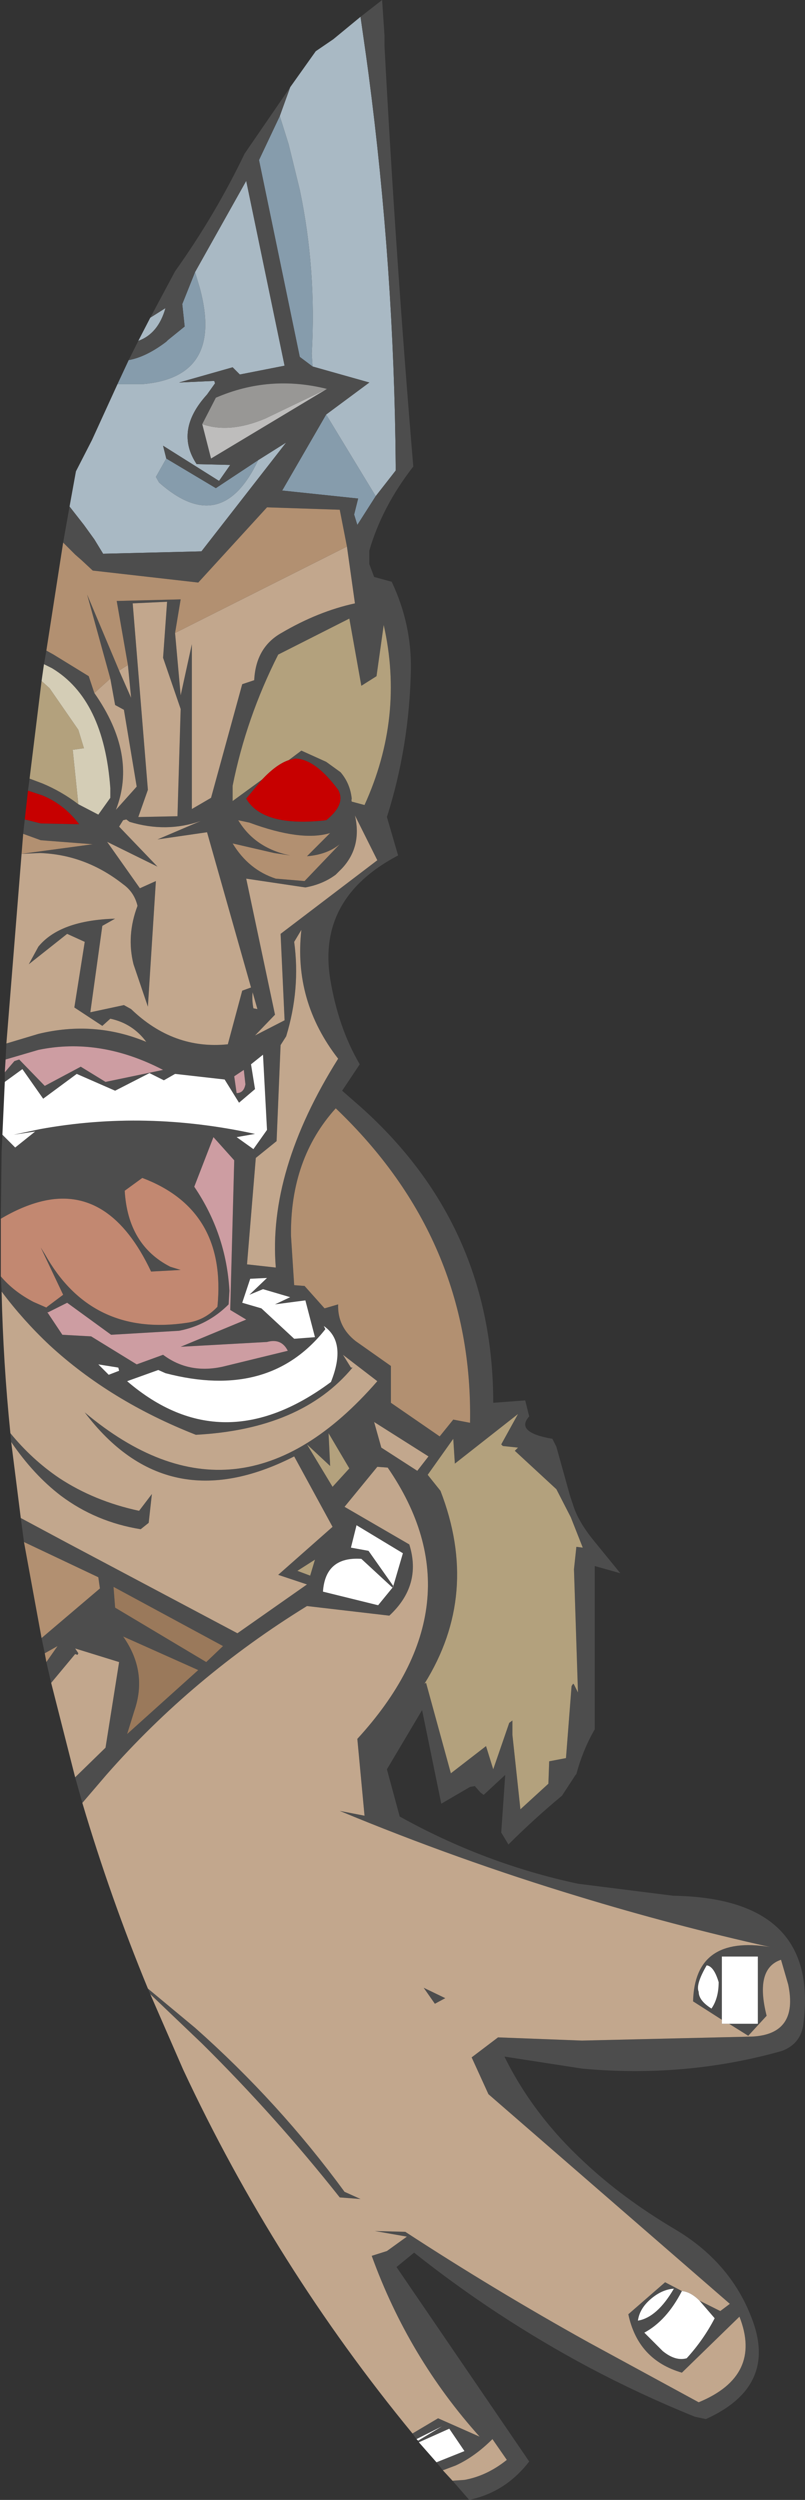
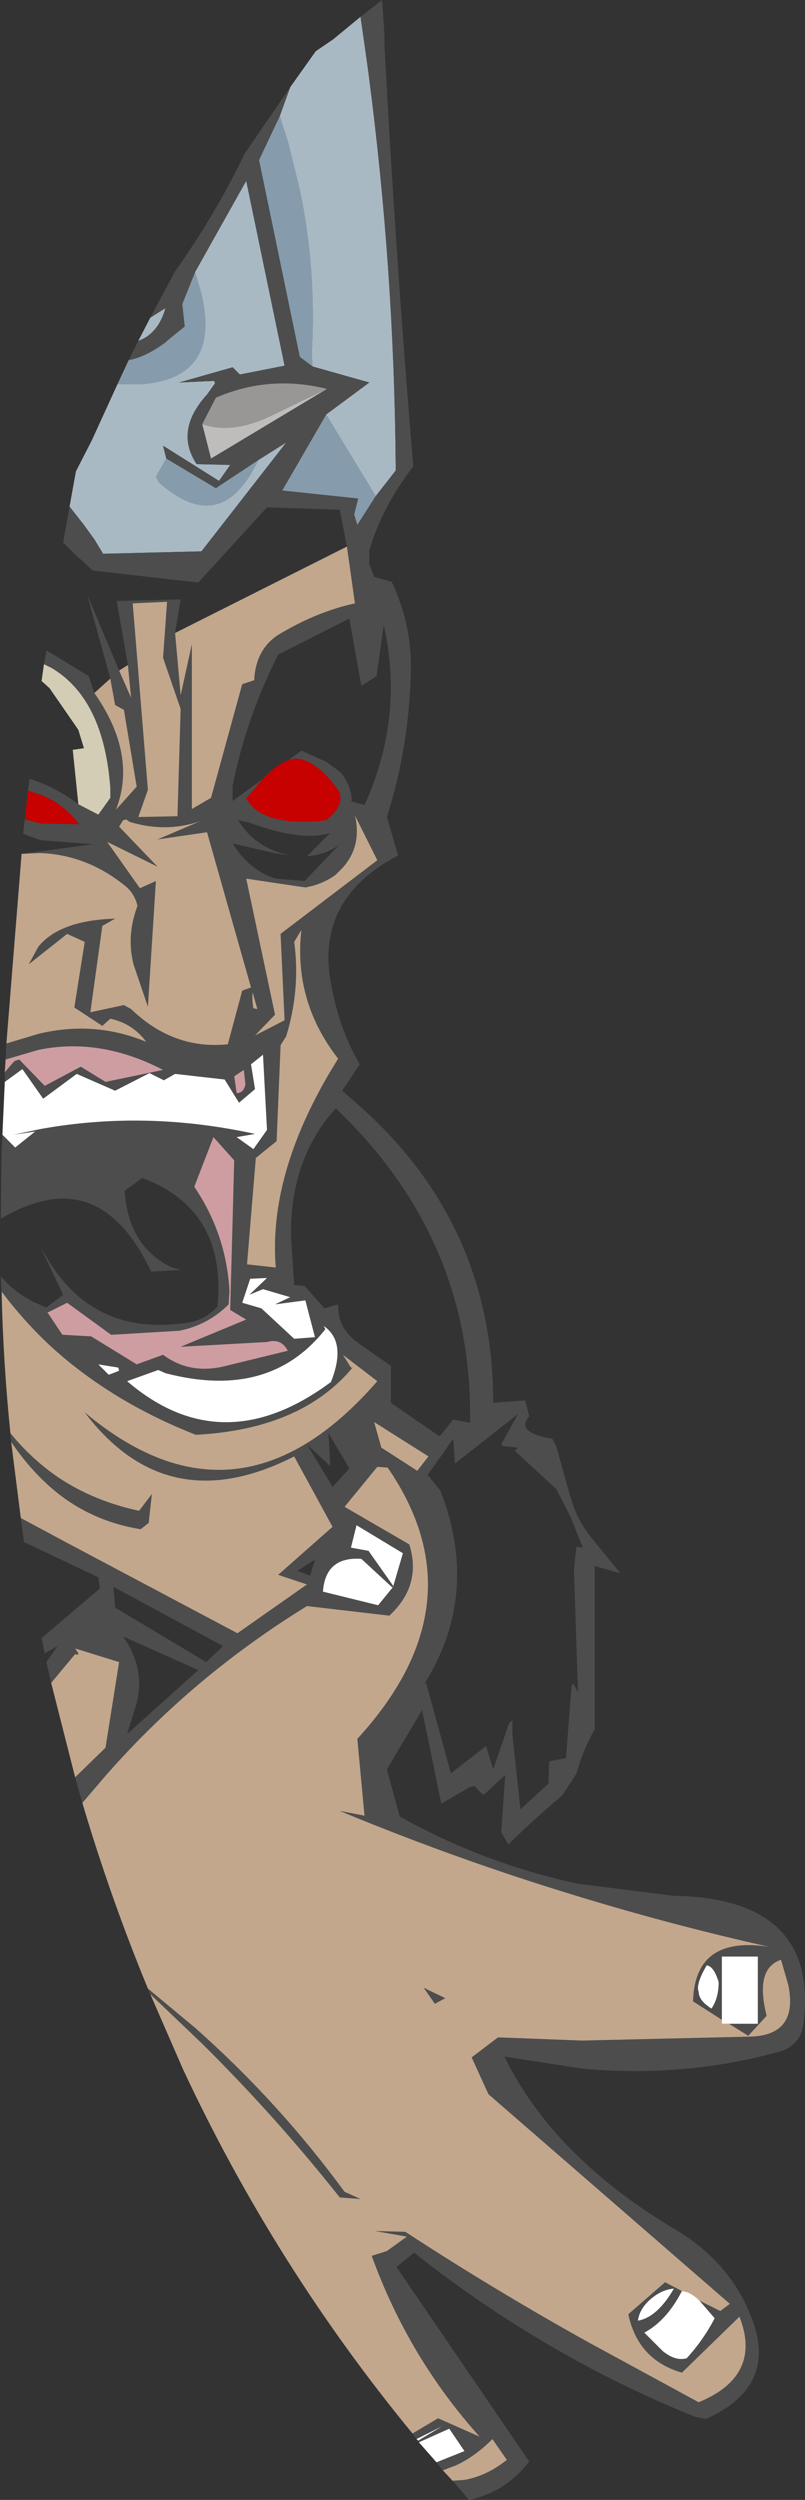
<svg xmlns="http://www.w3.org/2000/svg" height="156.2px" width="50.35px">
  <rect width="100%" height="100%" fill="#333333" stroke="none" />
  <g transform="matrix(1.0, 0.0, 0.0, 1.0, -5.85, 68.85)">
    <path d="M18.05 -51.85 L18.35 -50.85 Q19.85 -45.3 14.8 -44.85 L13.2 -44.85 13.9 -46.35 Q15.0 -46.55 16.25 -47.5 L16.35 -47.6 17.4 -48.45 17.25 -49.85 18.05 -51.85 M22.0 -40.1 Q19.7 -35.25 15.8 -38.7 L15.6 -39.05 16.25 -40.2 19.35 -38.35 22.0 -40.1 M23.35 -61.6 L23.9 -59.85 24.6 -57.0 Q25.65 -52.0 25.35 -46.75 L25.4 -45.95 24.6 -46.55 22.05 -58.85 23.35 -61.6 M26.25 -42.95 L29.35 -37.85 28.2 -36.05 28.0 -36.7 28.25 -37.7 23.5 -38.2 26.25 -42.95" fill="#869cac" fill-rule="evenodd" stroke="none" />
    <path d="M13.2 -44.85 L14.8 -44.85 Q19.85 -45.3 18.35 -50.85 L18.05 -51.85 21.25 -57.55 23.65 -46.0 20.85 -45.45 20.4 -45.9 17.05 -44.95 19.25 -45.05 19.3 -44.9 18.8 -44.2 Q16.75 -41.95 18.15 -39.85 L20.25 -39.8 19.55 -38.8 16.05 -41.0 16.25 -40.2 15.6 -39.05 15.8 -38.7 Q19.7 -35.25 22.0 -40.1 L23.75 -41.2 18.45 -34.4 12.3 -34.25 11.75 -35.15 11.1 -36.05 10.2 -37.2 10.6 -39.4 11.6 -41.35 13.2 -44.85 M24.0 -63.4 L25.6 -65.65 26.7 -66.4 28.4 -67.8 28.75 -65.35 28.9 -64.25 Q30.5 -52.1 30.6 -39.8 L30.6 -39.45 29.35 -37.85 26.25 -42.95 28.95 -44.95 25.4 -45.95 25.35 -46.75 Q25.65 -52.0 24.6 -57.0 L23.9 -59.85 23.35 -61.6 24.0 -63.4 M15.25 -49.0 L16.2 -49.6 Q15.75 -48.0 14.5 -47.55 L15.25 -49.0" fill="#a9b9c4" fill-rule="evenodd" stroke="none" />
    <path d="M18.05 -51.85 L17.25 -49.85 17.4 -48.45 16.35 -47.6 16.25 -47.5 Q15.0 -46.55 13.9 -46.35 L14.5 -47.55 Q15.75 -48.0 16.2 -49.6 L15.25 -49.0 16.8 -51.9 Q19.3 -55.4 21.15 -59.25 L24.0 -63.4 23.35 -61.6 22.05 -58.85 24.6 -46.55 25.4 -45.95 28.95 -44.95 26.25 -42.95 23.5 -38.2 28.25 -37.7 28.0 -36.7 28.2 -36.05 29.35 -37.85 30.6 -39.45 30.6 -39.8 Q30.5 -52.1 28.9 -64.25 L28.75 -65.35 28.4 -67.8 29.75 -68.85 29.9 -66.6 29.9 -65.95 Q30.6 -52.8 31.7 -39.7 29.75 -37.2 28.95 -34.45 L28.95 -33.6 29.25 -32.8 30.35 -32.5 Q31.6 -29.85 31.55 -27.0 31.45 -22.2 30.05 -17.8 L30.75 -15.4 Q25.7 -12.75 26.5 -7.7 27.0 -4.65 28.35 -2.35 L27.25 -0.7 28.45 0.35 Q36.7 7.75 36.7 18.8 L38.7 18.65 38.95 19.65 Q38.05 20.65 40.4 21.05 L40.55 21.35 40.65 21.55 41.5 24.6 41.75 25.35 Q42.1 26.35 43.1 27.55 L44.65 29.45 43.05 29.0 43.05 39.2 Q42.3 40.5 41.9 42.0 L41.85 42.05 41.0 43.35 Q39.25 44.8 37.65 46.4 L37.2 45.65 37.45 42.05 36.1 43.3 35.9 43.15 35.55 42.75 35.25 42.8 33.45 43.85 32.25 38.0 30.05 41.7 30.85 44.65 Q36.15 47.6 42.0 48.85 L47.95 49.6 Q57.1 49.75 56.1 57.6 55.95 58.85 54.75 59.3 48.7 61.0 42.25 60.4 L37.4 59.65 Q39.2 63.3 42.4 66.25 44.8 68.5 48.0 70.4 51.5 72.45 52.85 75.95 54.55 80.25 50.0 82.3 L49.3 82.15 Q45.85 80.75 42.65 79.05 36.85 75.95 31.75 71.9 L30.65 72.8 38.95 84.95 Q37.6 86.7 35.6 87.25 L35.2 87.35 34.15 86.15 34.9 86.1 Q36.3 85.85 37.55 84.85 L36.65 83.55 Q35.55 84.65 34.35 85.2 L33.55 85.5 33.15 85.0 34.9 84.3 33.95 82.9 32.05 83.75 32.0 83.65 33.5 82.75 31.9 83.55 31.65 83.2 33.25 82.25 35.85 83.4 Q31.4 78.45 29.1 72.1 L30.05 71.8 31.3 70.9 29.3 70.55 31.2 70.6 Q36.8 74.25 42.65 77.5 L49.55 81.25 Q53.55 79.6 52.1 75.9 L48.5 79.4 Q45.75 78.6 45.15 75.75 L47.45 73.75 48.5 74.3 Q47.55 76.15 46.15 76.9 L47.3 78.05 Q48.1 78.7 48.8 78.5 49.85 77.35 50.55 76.0 L49.6 74.9 50.9 75.55 51.5 75.1 36.4 62.0 35.35 59.7 37.0 58.45 42.25 58.65 52.9 58.4 Q55.8 58.25 55.15 55.15 L54.7 53.6 Q53.05 54.15 53.8 57.1 L52.65 58.35 51.45 57.6 53.25 57.6 53.25 53.4 51.0 53.4 51.0 57.35 49.2 56.2 Q49.3 52.05 54.0 52.8 47.95 51.45 42.05 49.65 34.45 47.35 27.1 44.3 L28.65 44.6 28.2 39.8 Q35.95 31.35 30.1 22.85 L29.45 22.8 27.4 25.3 31.45 27.65 Q32.25 30.2 30.2 32.1 L25.05 31.5 Q17.9 35.9 12.5 42.05 L11.0 43.8 10.55 42.2 12.45 40.35 13.3 35.0 10.55 34.15 10.75 34.45 10.7 34.55 10.55 34.5 9.05 36.3 8.75 35.0 9.45 34.0 8.65 34.45 8.45 33.5 12.1 30.4 12.0 29.7 7.35 27.5 7.15 26.0 9.95 27.5 20.7 33.2 25.05 30.15 23.25 29.55 26.65 26.55 24.25 22.15 Q16.3 26.2 11.15 19.4 20.75 27.45 29.45 17.45 L27.3 15.8 27.8 16.6 27.9 16.6 Q24.7 20.45 18.1 20.8 12.75 18.7 8.95 15.2 7.3 13.65 5.95 11.85 L5.9 10.9 Q6.7 11.85 7.95 12.5 L8.75 12.85 8.8 12.8 9.8 12.05 8.4 9.1 8.65 9.5 Q11.55 14.7 17.55 13.8 18.65 13.65 19.45 12.8 20.05 6.75 14.75 4.75 L13.65 5.55 Q13.85 8.95 16.5 10.3 L17.15 10.5 15.3 10.6 Q12.75 5.2 8.5 6.2 7.25 6.5 5.9 7.3 L5.95 3.1 6.0 2.05 6.8 2.85 8.05 1.85 6.7 2.05 8.35 1.7 Q14.95 0.5 21.8 2.0 L20.65 2.2 21.7 2.95 22.55 1.75 22.3 -2.95 21.55 -2.35 21.8 -0.8 20.8 0.05 19.9 -1.4 16.8 -1.75 16.1 -1.35 15.2 -1.8 13.05 -0.7 10.65 -1.75 8.55 -0.2 7.25 -2.05 6.15 -1.25 6.15 -1.85 6.75 -2.55 7.05 -2.65 8.65 -1.0 10.9 -2.2 12.45 -1.25 16.05 -2.0 Q12.1 -4.05 8.25 -3.25 L6.2 -2.65 6.25 -3.65 8.25 -4.25 Q11.75 -5.1 15.0 -3.75 14.15 -4.9 12.75 -5.2 L12.25 -4.75 10.5 -5.9 11.15 -10.0 10.05 -10.5 7.65 -8.6 8.25 -9.7 Q9.6 -11.35 13.05 -11.45 L12.25 -11.0 11.5 -5.6 13.6 -6.05 14.05 -5.8 Q16.7 -3.25 20.1 -3.6 L21.0 -6.95 21.55 -7.15 18.8 -16.85 15.7 -16.4 18.4 -17.55 Q16.25 -16.8 13.95 -17.5 L13.75 -17.65 13.55 -17.6 13.3 -17.2 15.7 -14.7 12.55 -16.25 14.6 -13.35 15.6 -13.8 15.1 -5.95 14.2 -8.6 Q13.75 -10.4 14.45 -12.25 14.25 -13.1 13.55 -13.6 11.2 -15.45 8.35 -15.55 L7.2 -15.5 11.65 -16.1 8.4 -16.35 7.3 -16.75 7.4 -17.65 8.4 -17.4 10.8 -17.35 Q9.85 -18.6 8.5 -19.15 L7.6 -19.45 7.7 -20.2 8.5 -19.9 Q9.7 -19.4 10.75 -18.6 L12.0 -17.95 12.75 -19.0 12.75 -19.6 Q12.35 -25.15 9.1 -27.1 L8.6 -27.35 8.75 -28.2 9.2 -27.95 11.4 -26.6 11.75 -25.55 Q14.45 -21.7 13.1 -18.25 L14.4 -19.7 13.6 -24.5 13.05 -24.8 12.75 -26.45 11.3 -31.7 13.3 -26.95 14.05 -25.25 13.85 -27.3 13.15 -31.3 17.15 -31.4 16.8 -29.3 17.15 -25.4 17.85 -28.6 17.85 -18.3 19.05 -19.0 21.0 -26.1 21.75 -26.35 Q21.85 -28.4 23.45 -29.3 25.75 -30.65 28.05 -31.15 L27.55 -34.7 27.1 -37.0 22.55 -37.15 18.25 -32.45 11.65 -33.2 10.95 -33.85 10.55 -34.2 9.8 -34.95 10.2 -37.2 11.1 -36.05 11.75 -35.15 12.3 -34.25 18.45 -34.4 23.75 -41.2 22.0 -40.1 19.35 -38.35 16.25 -40.2 16.05 -41.0 19.55 -38.8 20.25 -39.8 18.15 -39.85 Q16.75 -41.95 18.8 -44.2 L19.3 -44.9 19.25 -45.05 17.05 -44.95 20.4 -45.9 20.85 -45.45 23.65 -46.0 21.25 -57.55 18.05 -51.85 M15.25 55.75 L15.1 55.4 18.05 57.85 Q23.3 62.5 27.4 68.1 L28.4 68.55 27.1 68.45 Q23.1 63.4 18.5 58.85 L15.25 55.75 M6.55 21.25 L6.5 20.7 Q7.85 22.35 9.55 23.5 11.75 24.95 14.55 25.55 L15.35 24.5 15.15 26.3 14.65 26.7 Q11.85 26.25 9.65 24.6 7.95 23.3 6.55 21.25 M26.3 -44.55 Q22.7 -45.45 19.35 -44.0 L18.5 -42.35 19.05 -40.2 26.3 -44.55 M23.9 -21.35 L24.7 -21.95 26.25 -21.25 27.15 -20.6 Q27.75 -19.9 27.85 -18.95 27.8 -18.75 27.9 -18.75 L28.65 -18.55 Q31.15 -24.05 29.85 -29.8 L29.4 -26.6 28.45 -26.0 27.7 -30.2 23.25 -27.95 Q21.25 -24.0 20.4 -19.75 L20.4 -18.8 22.25 -20.15 21.25 -18.95 Q22.3 -17.15 26.25 -17.6 27.5 -18.6 27.0 -19.5 25.55 -21.45 24.3 -21.45 L23.9 -21.35 M16.3 -31.25 L14.15 -31.15 15.1 -19.5 14.5 -17.8 16.95 -17.85 17.15 -24.55 16.05 -27.75 16.3 -31.25 M23.1 -13.95 L24.9 -13.8 27.1 -16.1 Q26.3 -15.45 25.05 -15.35 L26.5 -16.8 Q24.7 -16.25 21.45 -17.45 L20.75 -17.6 Q21.8 -15.85 24.0 -15.4 L23.0 -15.55 20.4 -16.15 Q21.4 -14.5 23.1 -13.95 M21.25 -13.95 L23.05 -5.45 21.8 -4.15 23.65 -5.1 23.4 -10.5 29.45 -15.1 28.05 -17.9 Q28.5 -15.95 27.25 -14.6 L26.85 -14.2 Q26.05 -13.6 24.95 -13.4 L21.25 -13.95 M24.25 -10.0 Q24.65 -7.05 23.75 -4.1 L23.4 -3.55 23.15 2.45 21.85 3.5 21.3 10.15 23.1 10.35 Q22.6 4.3 27.0 -2.7 24.2 -6.3 24.7 -10.75 L24.25 -10.0 M21.7 -5.85 L21.95 -5.8 21.65 -6.85 Q21.6 -6.35 21.7 -5.85 M20.65 -0.55 Q21.1 -0.55 21.2 -1.1 L21.1 -2.0 20.5 -1.6 20.65 -0.55 M41.55 25.95 L40.65 24.2 38.05 21.8 38.25 21.6 37.3 21.5 37.2 21.4 38.25 19.5 34.3 22.6 34.2 21.05 32.6 23.3 33.4 24.3 Q35.9 30.75 32.4 36.35 L32.5 36.3 34.05 41.95 36.25 40.25 36.7 41.7 37.7 38.8 37.9 38.65 37.9 39.55 38.4 44.2 40.15 42.6 40.2 41.2 41.25 41.0 41.6 36.5 41.7 36.35 41.75 36.4 42.0 36.9 41.75 29.2 41.9 27.8 42.3 27.85 41.55 25.95 M21.5 11.05 L21.0 12.55 22.2 12.9 24.25 14.8 25.55 14.7 24.95 12.4 23.05 12.65 24.0 12.2 22.3 11.7 21.45 12.05 22.55 11.0 21.5 11.05 M24.25 11.45 L24.9 11.5 26.15 12.9 27.0 12.65 Q26.95 14.05 28.1 14.95 L30.3 16.5 30.3 18.8 33.35 20.9 34.2 19.85 35.25 20.05 Q35.45 8.6 26.85 0.4 24.0 3.55 24.05 8.35 L24.25 11.45 M26.2 14.2 Q22.7 18.65 16.2 16.95 L15.75 16.75 13.8 17.45 Q19.75 22.55 26.55 17.5 27.55 15.0 26.1 14.0 L26.2 14.2 M22.55 15.0 L17.15 15.3 21.25 13.6 20.25 13.0 20.5 3.65 19.2 2.2 18.0 5.3 Q20.0 8.25 20.2 11.8 L20.15 12.65 Q18.85 13.95 17.05 14.3 L12.8 14.55 10.05 12.55 8.85 13.15 8.8 13.15 8.85 13.2 9.75 14.55 11.55 14.65 14.4 16.4 16.05 15.8 Q17.65 17.0 19.75 16.55 L23.85 15.55 Q23.45 14.75 22.55 15.0 M26.4 20.7 L26.5 22.75 25.05 21.4 26.65 24.05 27.7 22.9 26.4 20.7 M29.7 21.6 L31.95 23.05 32.65 22.15 29.25 20.0 29.7 21.6 M12.65 17.05 L13.3 16.8 13.25 16.6 12.0 16.4 12.65 17.05 M18.75 35.0 L19.8 34.0 12.95 30.3 13.05 31.6 18.75 35.0 M13.55 33.4 Q15.1 35.6 14.25 38.05 L13.8 39.5 18.25 35.5 13.55 33.4 M31.05 28.2 L28.15 26.45 27.8 27.85 28.9 28.05 30.45 30.25 31.05 28.2 M30.45 30.3 L30.45 30.25 30.4 30.35 30.45 30.3 M26.05 30.6 L29.5 31.45 30.4 30.35 28.45 28.55 Q26.2 28.4 26.05 30.6 M24.45 29.3 L25.25 29.6 25.55 28.6 24.45 29.3 M33.7 56.0 L33.05 56.35 32.35 55.35 33.7 56.0 M49.55 55.6 Q49.55 56.15 50.35 56.65 50.8 56.0 50.8 55.0 50.5 54.0 50.05 53.95 49.35 55.15 49.55 55.6 M45.75 76.15 Q46.95 75.95 48.0 74.15 47.25 74.2 46.55 74.8 45.85 75.4 45.75 76.15" fill="#4d4d4d" fill-rule="evenodd" stroke="none" />
    <path d="M26.3 -44.55 L22.45 -42.7 Q20.2 -41.75 18.5 -42.35 L19.35 -44.0 Q22.7 -45.45 26.3 -44.55" fill="#989795" fill-rule="evenodd" stroke="none" />
    <path d="M18.5 -42.35 Q20.2 -41.75 22.45 -42.7 L26.3 -44.55 19.05 -40.2 18.5 -42.35" fill="#bebdbc" fill-rule="evenodd" stroke="none" />
-     <path d="M8.75 35.0 L8.65 34.45 9.45 34.0 8.75 35.0 M8.45 33.5 L7.35 27.5 12.0 29.7 12.1 30.4 8.45 33.5 M7.2 -15.5 L7.3 -16.75 8.4 -16.35 11.65 -16.1 7.2 -15.5 M8.75 -28.2 L9.8 -34.95 10.55 -34.2 10.95 -33.85 11.65 -33.2 18.25 -32.45 22.55 -37.15 27.1 -37.0 27.55 -34.7 16.8 -29.3 17.15 -31.4 13.15 -31.3 13.85 -27.3 13.3 -26.95 11.3 -31.7 12.75 -26.45 11.75 -25.55 11.4 -26.6 9.2 -27.95 8.75 -28.2 M23.1 -13.95 Q21.4 -14.5 20.4 -16.15 L23.0 -15.55 24.0 -15.4 Q21.8 -15.85 20.75 -17.6 L21.45 -17.45 Q24.7 -16.25 26.5 -16.8 L25.05 -15.35 Q26.3 -15.45 27.1 -16.1 L24.9 -13.8 23.1 -13.95 M24.25 11.45 L24.05 8.35 Q24.0 3.55 26.85 0.4 35.45 8.6 35.25 20.05 L34.2 19.85 33.35 20.9 30.3 18.8 30.3 16.5 28.1 14.95 Q26.95 14.05 27.0 12.65 L26.15 12.9 24.9 11.5 24.25 11.45" fill="#b29071" fill-rule="evenodd" stroke="none" />
    <path d="M34.15 86.15 L33.55 85.5 34.35 85.2 Q35.55 84.65 36.65 83.55 L37.55 84.85 Q36.3 85.85 34.9 86.1 L34.15 86.15 M31.65 83.2 Q23.05 72.75 17.3 60.45 L15.25 55.75 18.5 58.85 Q23.1 63.4 27.1 68.45 L28.4 68.55 27.4 68.1 Q23.3 62.5 18.05 57.85 L15.1 55.4 Q12.75 49.7 11.0 43.8 L12.5 42.05 Q17.9 35.9 25.05 31.5 L30.2 32.1 Q32.25 30.2 31.45 27.65 L27.4 25.3 29.45 22.8 30.1 22.85 Q35.95 31.35 28.2 39.8 L28.65 44.6 27.1 44.3 Q34.45 47.35 42.05 49.65 47.95 51.45 54.0 52.8 49.3 52.05 49.2 56.2 L51.0 57.35 51.0 57.6 51.45 57.6 52.65 58.35 53.8 57.1 Q53.05 54.15 54.7 53.6 L55.15 55.15 Q55.8 58.25 52.9 58.4 L42.25 58.65 37.0 58.45 35.35 59.7 36.4 62.0 51.5 75.1 50.9 75.55 49.6 74.9 Q49.05 74.35 48.5 74.3 L47.45 73.75 45.15 75.75 Q45.75 78.6 48.5 79.4 L52.1 75.9 Q53.55 79.6 49.55 81.25 L42.65 77.5 Q36.8 74.25 31.2 70.6 L29.3 70.55 31.3 70.9 30.05 71.8 29.1 72.1 Q31.4 78.45 35.85 83.4 L33.25 82.25 31.65 83.2 M10.55 42.2 L9.05 36.3 10.55 34.5 10.7 34.55 10.75 34.45 10.55 34.15 13.3 35.0 12.45 40.35 10.55 42.2 M7.15 26.0 L6.55 21.25 Q7.95 23.3 9.65 24.6 11.85 26.25 14.65 26.7 L15.15 26.3 15.35 24.5 14.55 25.55 Q11.75 24.95 9.55 23.5 7.85 22.35 6.5 20.7 6.05 16.3 5.95 11.85 7.3 13.65 8.95 15.2 12.75 18.7 18.1 20.8 24.7 20.45 27.9 16.6 L27.8 16.6 27.3 15.8 29.45 17.45 Q20.75 27.45 11.15 19.4 16.3 26.2 24.25 22.15 L26.65 26.55 23.25 29.55 25.05 30.15 20.7 33.2 9.95 27.5 7.15 26.0 M6.25 -3.65 L7.2 -15.5 8.35 -15.55 Q11.2 -15.45 13.55 -13.6 14.25 -13.1 14.45 -12.25 13.75 -10.4 14.2 -8.6 L15.1 -5.95 15.6 -13.8 14.6 -13.35 12.55 -16.25 15.7 -14.7 13.3 -17.2 13.55 -17.6 13.75 -17.65 13.95 -17.5 Q16.25 -16.8 18.4 -17.55 L15.7 -16.4 18.8 -16.85 21.55 -7.15 21.0 -6.95 20.1 -3.6 Q16.7 -3.25 14.05 -5.8 L13.6 -6.05 11.5 -5.6 12.25 -11.0 13.05 -11.45 Q9.6 -11.35 8.25 -9.7 L7.65 -8.6 10.05 -10.5 11.15 -10.0 10.5 -5.9 12.25 -4.75 12.75 -5.2 Q14.15 -4.9 15.0 -3.75 11.75 -5.1 8.25 -4.25 L6.25 -3.65 M27.55 -34.7 L28.05 -31.15 Q25.75 -30.65 23.45 -29.3 21.85 -28.4 21.75 -26.35 L21.0 -26.1 19.05 -19.0 17.85 -18.3 17.85 -28.6 17.15 -25.4 16.8 -29.3 27.55 -34.7 M13.85 -27.3 L14.05 -25.25 13.3 -26.95 13.85 -27.3 M12.75 -26.45 L13.05 -24.8 13.6 -24.5 14.4 -19.7 13.1 -18.25 Q14.45 -21.7 11.75 -25.55 L12.75 -26.45 M16.3 -31.25 L16.05 -27.75 17.15 -24.55 16.95 -17.85 14.5 -17.8 15.1 -19.5 14.15 -31.15 16.3 -31.25 M24.25 -10.0 L24.7 -10.75 Q24.2 -6.3 27.0 -2.7 22.6 4.3 23.1 10.35 L21.3 10.15 21.85 3.5 23.15 2.45 23.4 -3.55 23.75 -4.1 Q24.65 -7.05 24.25 -10.0 M21.25 -13.95 L24.95 -13.4 Q26.05 -13.6 26.85 -14.2 L27.25 -14.6 Q28.5 -15.95 28.05 -17.9 L29.45 -15.1 23.4 -10.5 23.65 -5.1 21.8 -4.15 23.05 -5.45 21.25 -13.95 M21.7 -5.85 Q21.6 -6.35 21.65 -6.85 L21.95 -5.8 21.7 -5.85 M29.7 21.6 L29.25 20.0 32.65 22.15 31.95 23.05 29.7 21.6 M33.7 56.0 L32.35 55.35 33.05 56.35 33.7 56.0" fill="#c2a78d" fill-rule="evenodd" stroke="none" />
-     <path d="M7.7 -20.2 L8.45 -26.3 8.95 -25.85 10.75 -23.25 11.1 -22.1 10.4 -22.0 10.75 -18.6 Q9.7 -19.4 8.5 -19.9 L7.7 -20.2 M22.25 -20.15 L20.4 -18.8 20.4 -19.75 Q21.25 -24.0 23.25 -27.95 L27.7 -30.2 28.45 -26.0 29.4 -26.6 29.85 -29.8 Q31.15 -24.05 28.65 -18.55 L27.9 -18.75 Q27.8 -18.75 27.85 -18.95 27.75 -19.9 27.15 -20.6 L26.25 -21.25 24.7 -21.95 23.9 -21.35 Q23.15 -21.1 22.25 -20.15 M41.55 25.95 L42.3 27.85 41.9 27.8 41.75 29.2 42.0 36.9 41.75 36.4 41.7 36.35 41.6 36.5 41.25 41.0 40.2 41.2 40.15 42.6 38.4 44.2 37.9 39.55 37.9 38.65 37.7 38.8 36.7 41.7 36.25 40.25 34.05 41.95 32.5 36.3 32.4 36.35 Q35.9 30.75 33.4 24.3 L32.6 23.3 34.2 21.05 34.3 22.6 38.25 19.5 37.2 21.4 37.3 21.5 38.25 21.6 38.05 21.8 40.65 24.2 41.55 25.95 M26.4 20.7 L27.7 22.9 26.65 24.05 25.05 21.4 26.5 22.75 26.4 20.7 M24.45 29.3 L25.55 28.6 25.25 29.6 24.45 29.3" fill="#b3a17d" fill-rule="evenodd" stroke="none" />
    <path d="M8.45 -26.3 L8.6 -27.35 9.1 -27.1 Q12.35 -25.15 12.75 -19.6 L12.75 -19.0 12.0 -17.95 10.75 -18.6 10.4 -22.0 11.1 -22.1 10.75 -23.25 8.95 -25.85 8.45 -26.3" fill="#d4cdb6" fill-rule="evenodd" stroke="none" />
    <path d="M7.4 -17.65 L7.6 -19.45 8.5 -19.15 Q9.85 -18.6 10.8 -17.35 L8.4 -17.4 7.4 -17.65 M22.25 -20.15 Q23.15 -21.1 23.9 -21.35 L24.3 -21.45 Q25.55 -21.45 27.0 -19.5 27.5 -18.6 26.25 -17.6 22.3 -17.15 21.25 -18.95 L22.25 -20.15" fill="#c70000" fill-rule="evenodd" stroke="none" />
    <path d="M6.15 -1.85 L6.2 -2.65 8.25 -3.25 Q12.1 -4.05 16.05 -2.0 L12.45 -1.25 10.9 -2.2 8.65 -1.0 7.05 -2.65 6.75 -2.55 6.15 -1.85 M20.65 -0.55 L20.5 -1.6 21.1 -2.0 21.2 -1.1 Q21.1 -0.55 20.65 -0.55 M22.55 15.0 Q23.45 14.75 23.85 15.55 L19.75 16.55 Q17.65 17.0 16.05 15.8 L14.4 16.4 11.55 14.65 9.75 14.55 8.85 13.2 8.8 13.15 8.85 13.15 10.05 12.55 12.8 14.55 17.05 14.3 Q18.85 13.95 20.15 12.65 L20.2 11.8 Q20.0 8.25 18.0 5.3 L19.2 2.2 20.5 3.65 20.25 13.0 21.25 13.6 17.15 15.3 22.55 15.0" fill="#cd9da2" fill-rule="evenodd" stroke="none" />
    <path d="M33.15 85.0 L32.05 83.75 33.95 82.9 34.9 84.3 33.15 85.0 M32.0 83.65 L31.9 83.55 33.5 82.75 32.0 83.65 M6.0 2.05 L6.15 -1.25 7.25 -2.05 8.55 -0.2 10.65 -1.75 13.05 -0.7 15.2 -1.8 16.1 -1.35 16.8 -1.75 19.9 -1.4 20.8 0.05 21.8 -0.8 21.55 -2.35 22.3 -2.95 22.55 1.75 21.7 2.95 20.65 2.2 21.8 2.0 Q14.95 0.5 8.35 1.7 L6.7 2.05 8.05 1.85 6.8 2.85 6.0 2.05 M21.5 11.05 L22.55 11.0 21.45 12.05 22.3 11.7 24.0 12.2 23.05 12.65 24.95 12.4 25.55 14.7 24.25 14.8 22.2 12.9 21.0 12.55 21.5 11.05 M26.2 14.2 L26.1 14.0 Q27.55 15.0 26.55 17.5 19.75 22.55 13.8 17.45 L15.75 16.75 16.2 16.95 Q22.7 18.65 26.2 14.2 M51.0 57.35 L51.0 53.4 53.25 53.4 53.25 57.6 51.45 57.6 51.0 57.6 51.0 57.35 M49.6 74.9 L50.55 76.0 Q49.85 77.35 48.8 78.5 48.1 78.7 47.3 78.05 L46.15 76.9 Q47.55 76.15 48.5 74.3 49.05 74.35 49.6 74.9 M12.65 17.05 L12.0 16.4 13.25 16.6 13.3 16.8 12.65 17.05 M26.05 30.6 Q26.2 28.4 28.45 28.55 L30.4 30.35 29.5 31.45 26.05 30.6 M30.45 30.3 L30.4 30.35 30.45 30.25 30.45 30.3 M31.05 28.2 L30.45 30.25 28.9 28.05 27.8 27.85 28.15 26.45 31.05 28.2 M45.75 76.15 Q45.85 75.4 46.55 74.8 47.25 74.2 48.0 74.15 46.95 75.95 45.75 76.15 M49.55 55.6 Q49.35 55.15 50.05 53.95 50.5 54.0 50.8 55.0 50.8 56.0 50.35 56.65 49.55 56.15 49.55 55.6" fill="#ffffff" fill-rule="evenodd" stroke="none" />
-     <path d="M5.9 10.9 L5.9 7.3 Q7.25 6.5 8.5 6.2 12.75 5.2 15.3 10.6 L17.15 10.5 16.5 10.3 Q13.85 8.95 13.65 5.55 L14.75 4.75 Q20.05 6.75 19.45 12.8 18.65 13.65 17.55 13.8 11.55 14.7 8.65 9.5 L8.4 9.1 9.8 12.05 8.8 12.8 8.75 12.85 7.95 12.5 Q6.7 11.85 5.9 10.9" fill="#c28871" fill-rule="evenodd" stroke="none" />
-     <path d="M18.75 35.0 L13.05 31.6 12.95 30.3 19.8 34.0 18.75 35.0 M13.55 33.4 L18.25 35.5 13.8 39.5 14.25 38.05 Q15.1 35.6 13.55 33.4" fill="#9a795b" fill-rule="evenodd" stroke="none" />
  </g>
</svg>